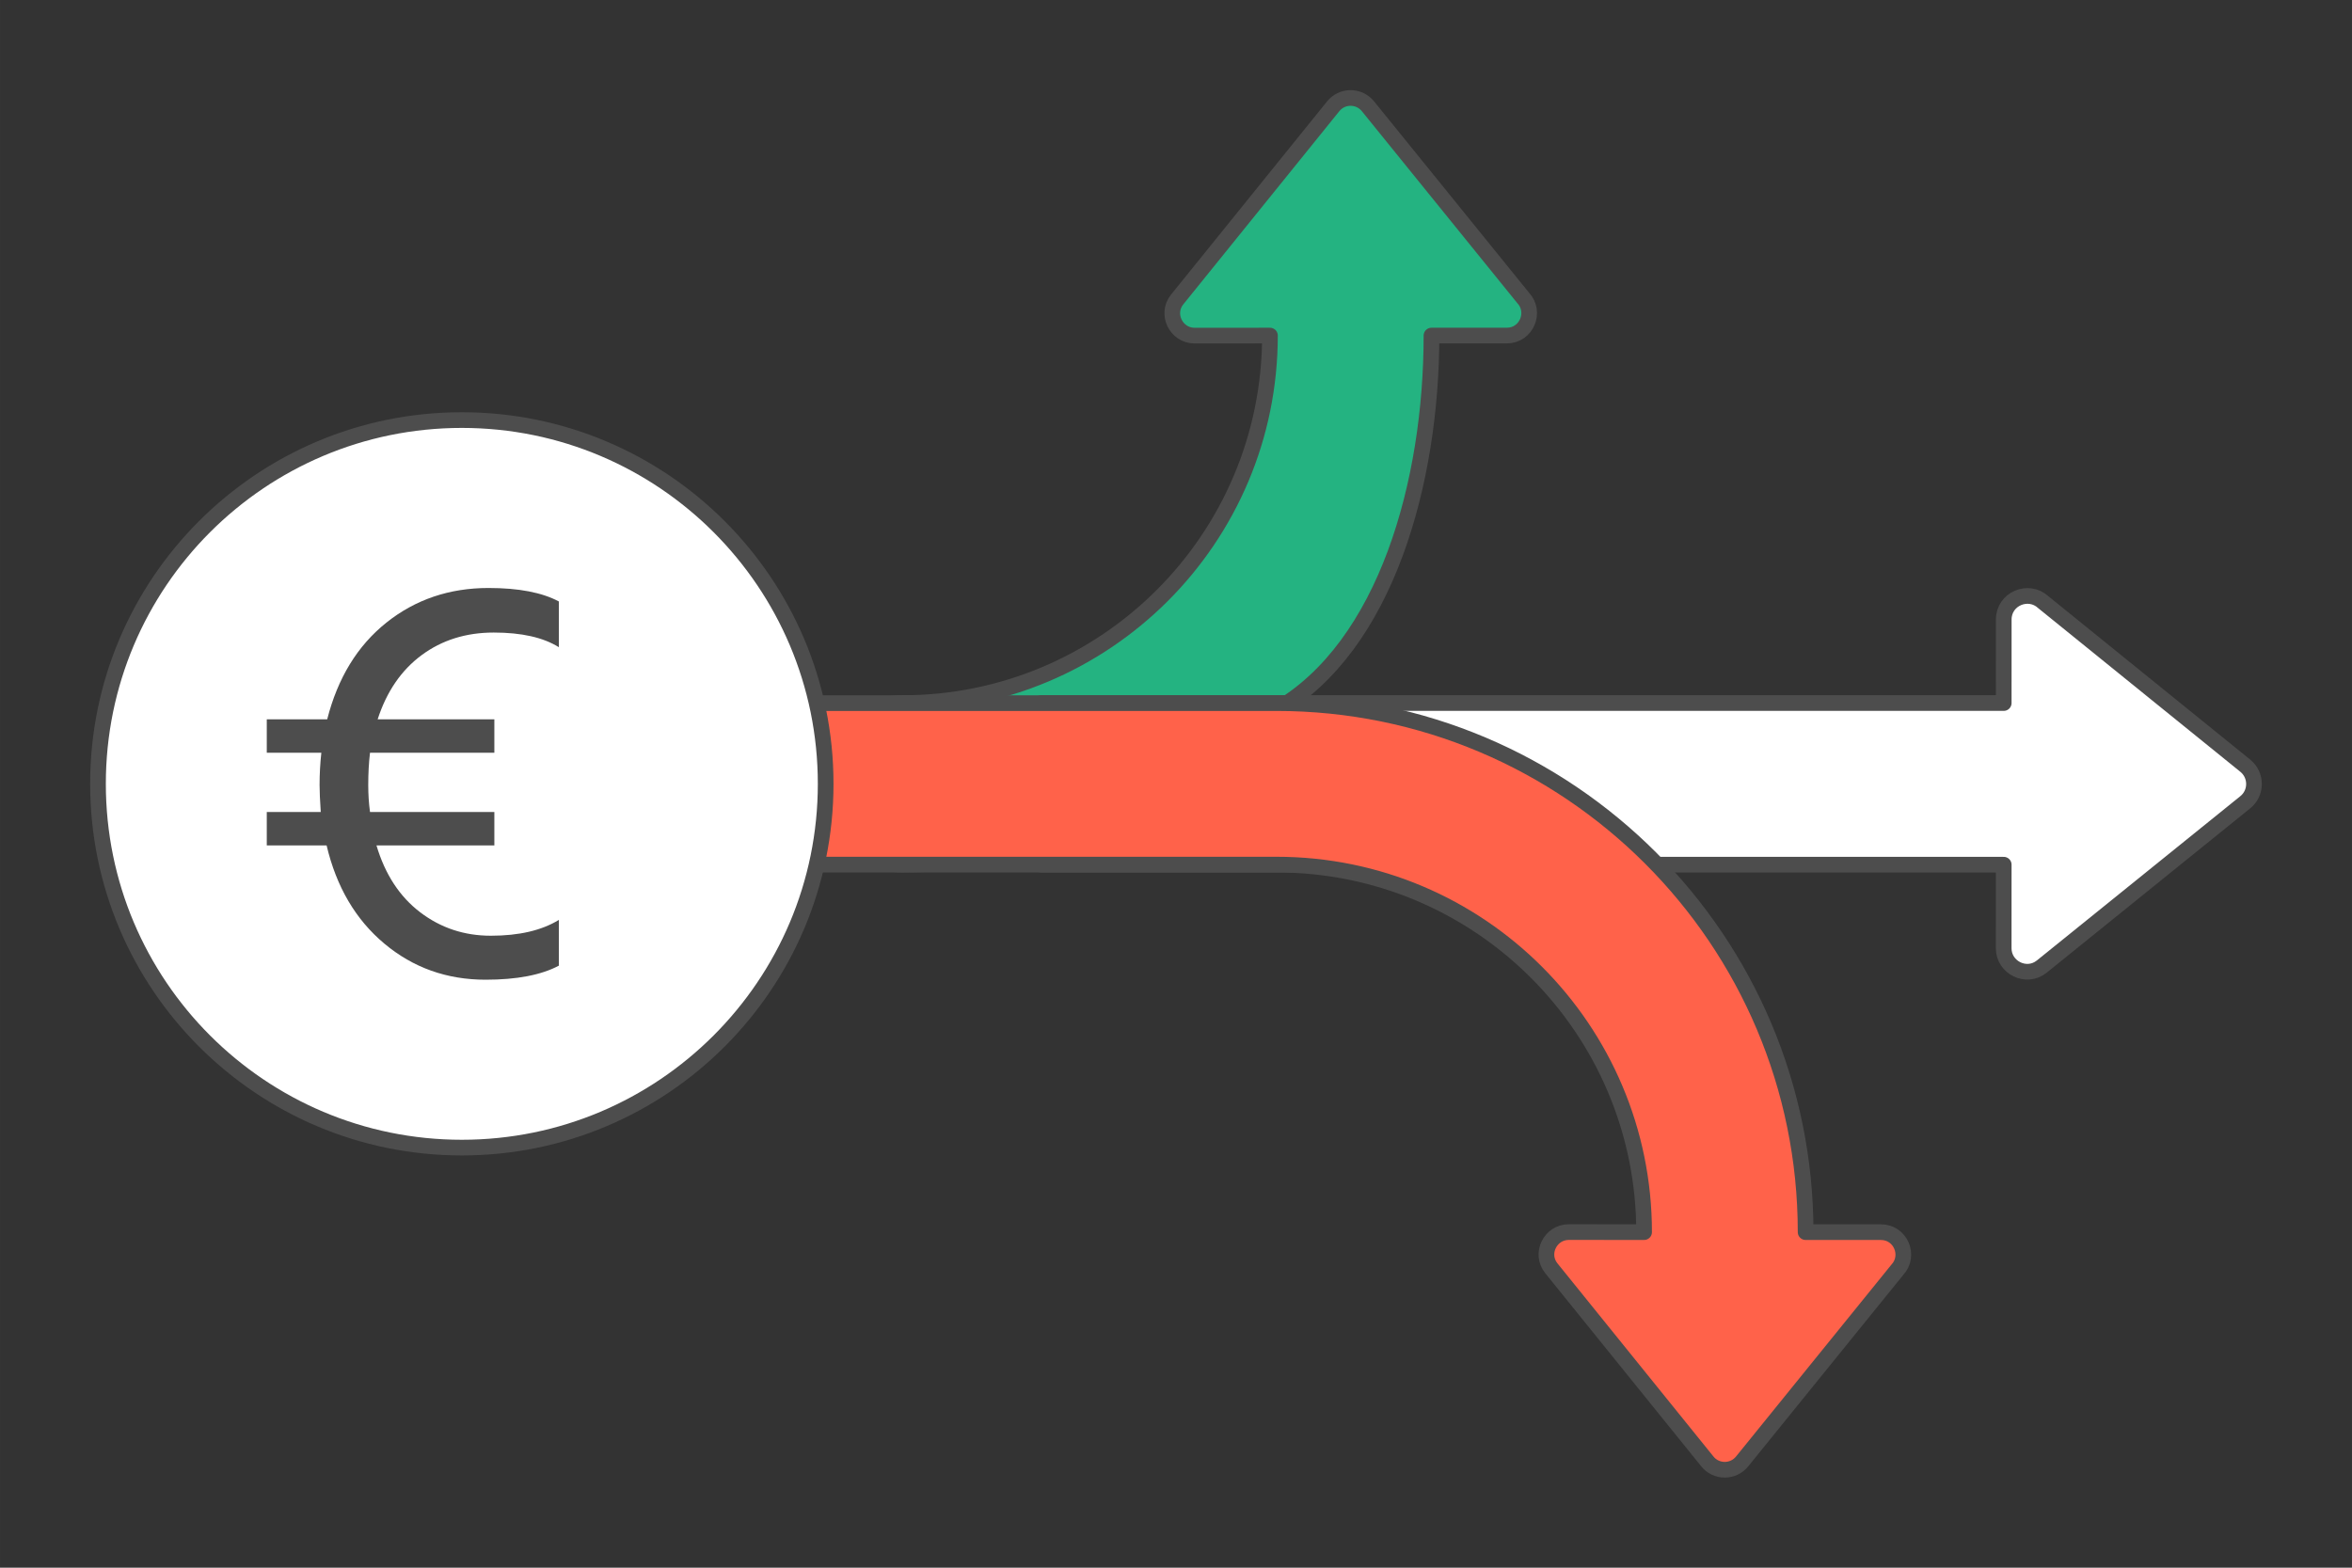
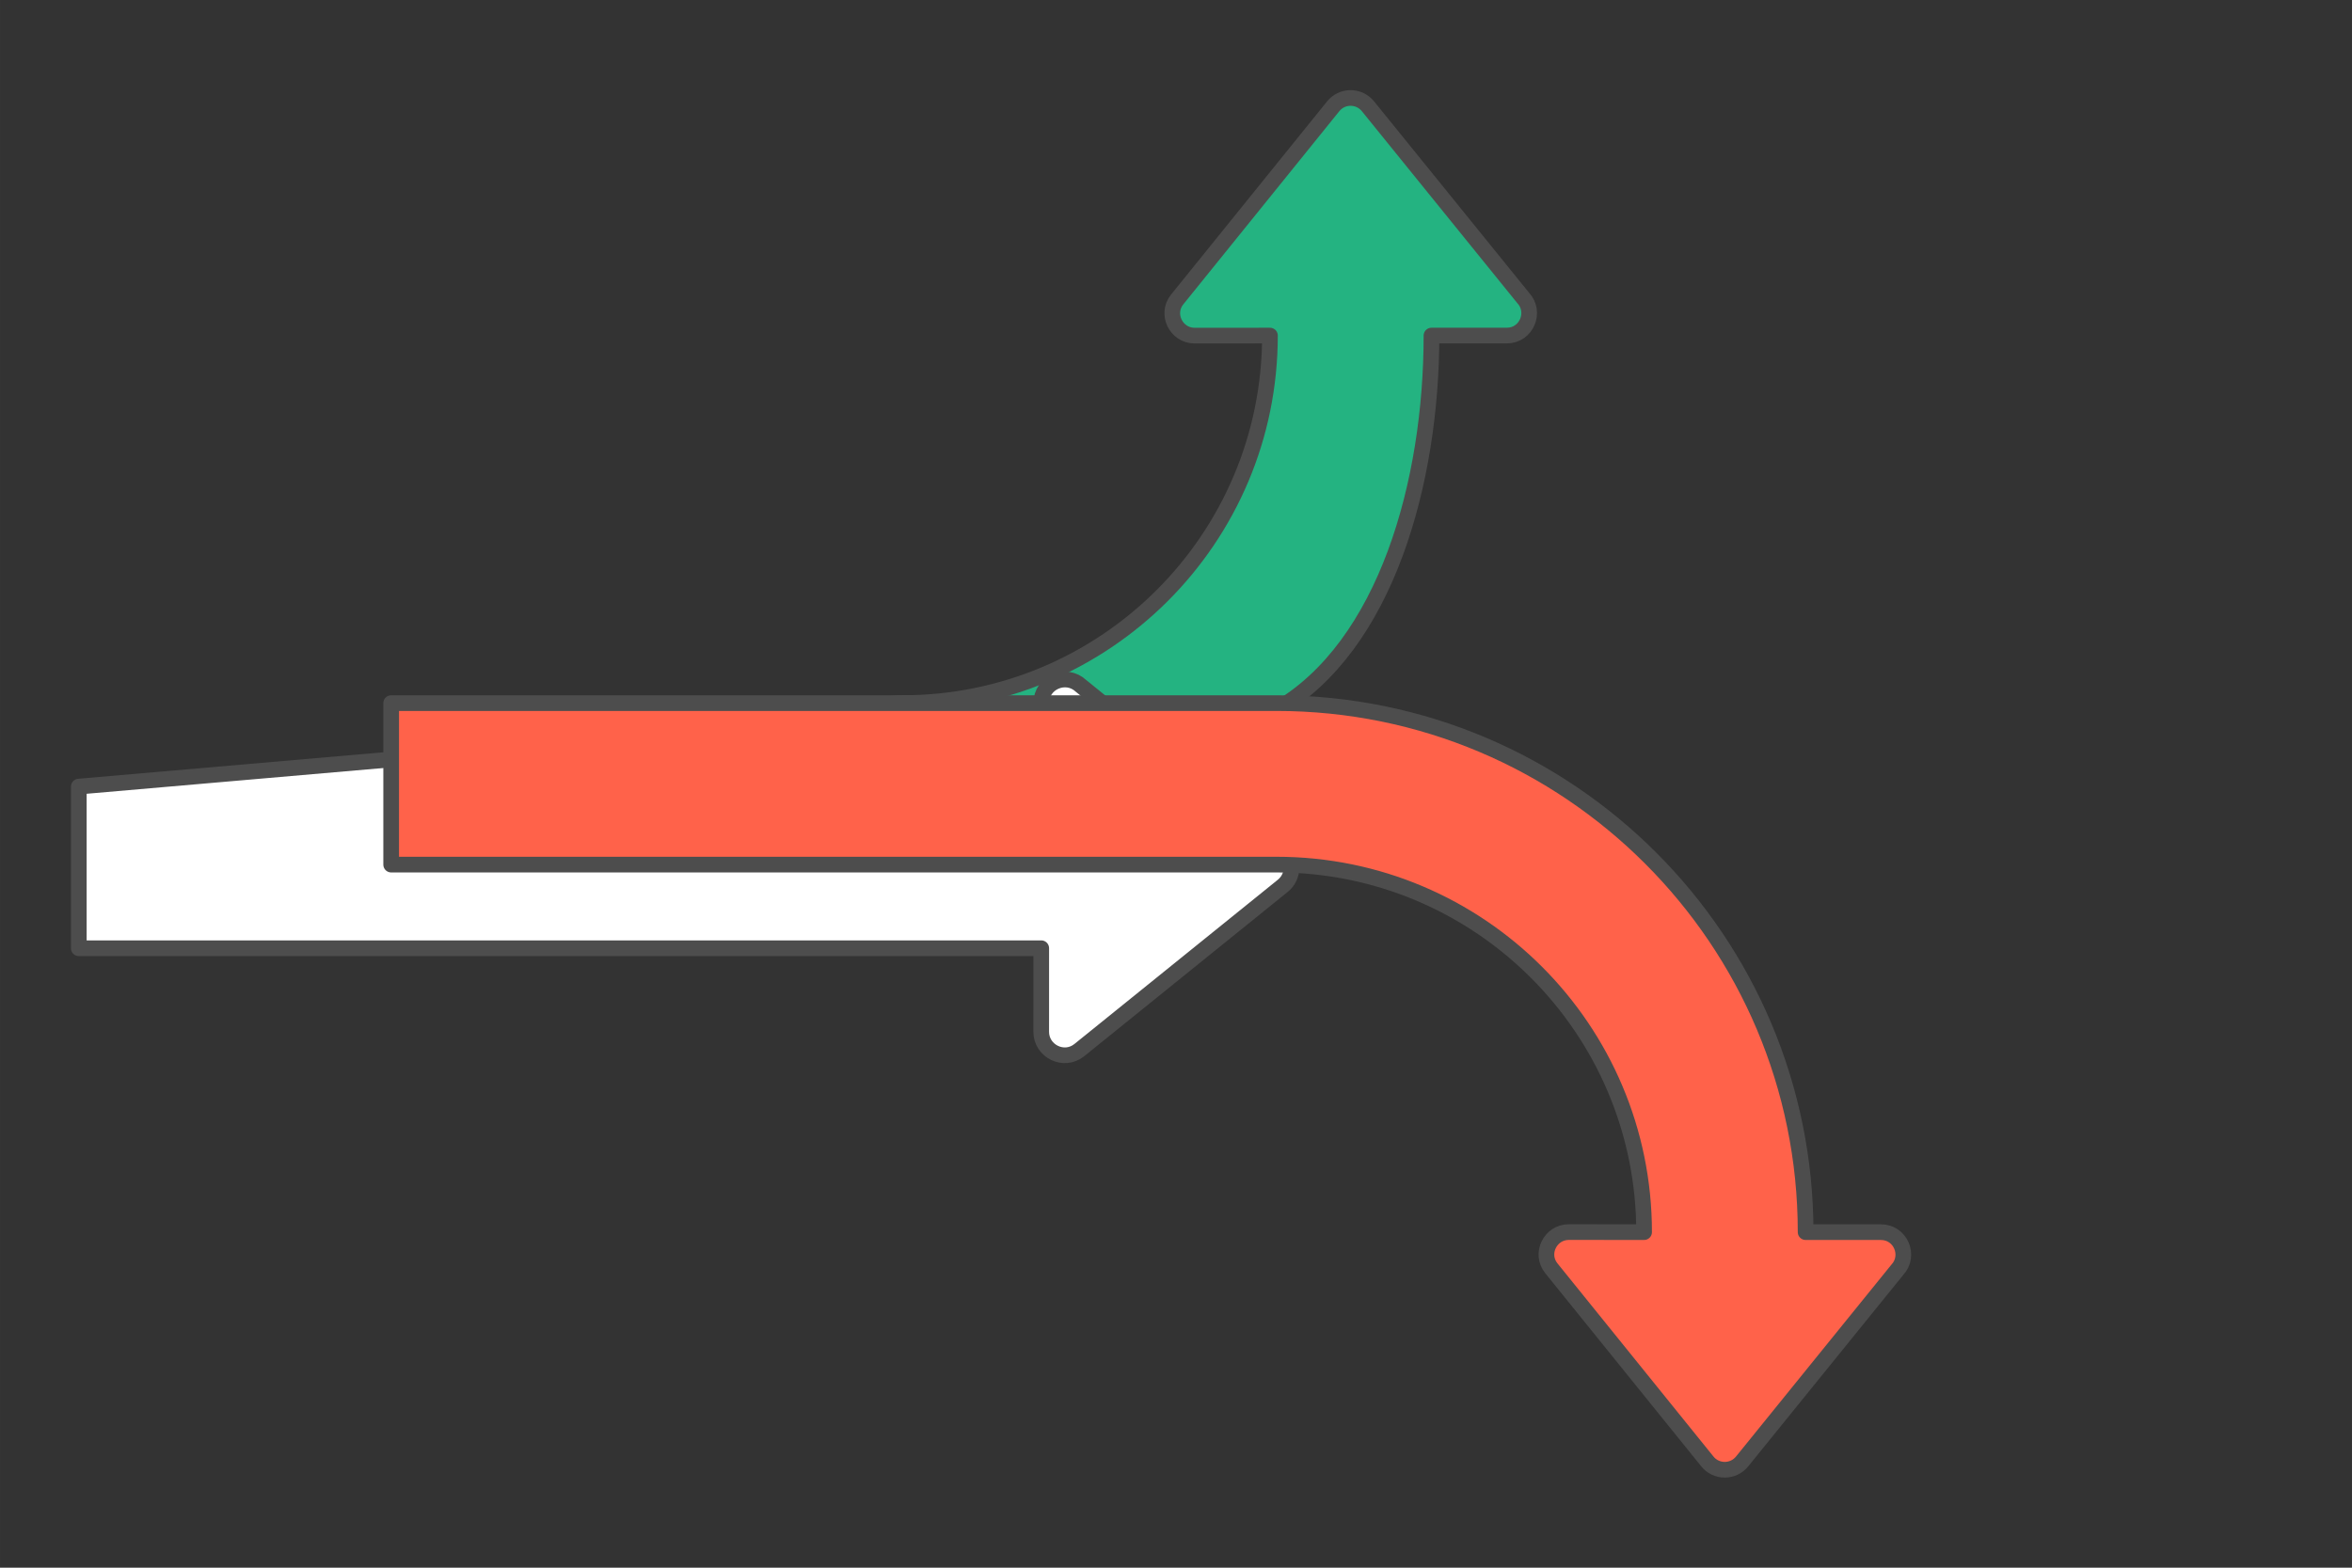
<svg xmlns="http://www.w3.org/2000/svg" xml:space="preserve" width="300px" height="200px" version="1.1" style="shape-rendering:geometricPrecision; text-rendering:geometricPrecision; image-rendering:optimizeQuality; fill-rule:evenodd; clip-rule:evenodd" viewBox="0 0 15226.6 10151.1">
  <rect x="0" y="0" width="15226.6" height="10151.1" fill="#333333" stroke="none" />
  <defs>
    <style type="text/css">
   
    .str0 {stroke:#4D4D4D;stroke-width:101.5;stroke-linecap:round;stroke-linejoin:round;stroke-miterlimit:2.613}
    .fil0 {fill:none}
    .fil1 {fill:#24B381}
    .fil2 {fill:white}
    .fil4 {fill:#4D4D4D;fill-rule:nonzero}
    .fil3 {fill:#FF624A;fill-rule:nonzero}
   
  </style>
  </defs>
  <g id="Layer_x0020_1">
    <g id="_1779546167936">
-       <polygon class="fil0" points="0,0 15226.6,0 15226.6,10151.1 0,10151.1 " />
      <path class="fil1 str0" d="M7733.7 2173.2c-119.2,0 -189,-139.7 -112.7,-234.2l1008.6 -1249c56.9,-73.1 167.7,-74.5 226.5,-1.8l1004.7 1240.8c85.3,91.3 21.9,243.7 -105.8,243.8l-487.8 0.1c0,945.9 -292.5,2011.8 -1003.4,2422.2 -619.9,619.9 -1476.3,1003.4 -2422.2,1003.4 -288.7,0 -522.8,-234.1 -522.8,-522.9 0,-288.7 234.1,-522.8 522.8,-522.8 657.3,0 1252.3,-266.4 1682.9,-697 430.6,-430.6 697,-1025.6 697,-1682.9 -162.6,0.1 -325.2,0.1 -487.8,0.3z" />
-       <path class="fil2 str0" d="M6741.1 4552.3l6230.8 0 0.2 -541c0.1,-134.5 160.6,-201.2 256.7,-111.4l1306.7 1058c76.5,62 75.1,178.7 -1.9,238.5l-1315.2 1062.2c-99.7,80.4 -246.8,6.9 -246.7,-118.6 0.1,-180.4 0.2,-360.7 0.2,-541l-6230.8 0 0 -1046.7z" />
+       <path class="fil2 str0" d="M6741.1 4552.3c0.1,-134.5 160.6,-201.2 256.7,-111.4l1306.7 1058c76.5,62 75.1,178.7 -1.9,238.5l-1315.2 1062.2c-99.7,80.4 -246.8,6.9 -246.7,-118.6 0.1,-180.4 0.2,-360.7 0.2,-541l-6230.8 0 0 -1046.7z" />
      <path class="fil3 str0" d="M10643.7 7978.3c0,-657.2 -266.4,-1252.2 -697,-1682.8 -430.6,-430.6 -1025.6,-697 -1682.9,-697l-5731.4 0 0 -1045.7 5731.4 0c945.9,0 1802.3,383.5 2422.2,1003.4 619.9,619.9 1003.4,1476.3 1003.4,2422.1l487.8 0.2c127.7,0 191.1,152.5 105.8,243.8l-1004.6 1240.8c-58.9,72.7 -169.7,71.3 -226.6,-1.8l-1008.6 -1249c-76.3,-94.6 -6.5,-234.3 112.7,-234.2l487.8 0.2z" />
-       <path class="fil2 str0" d="M2989.9 2720.1c1300.8,0 2355.4,1054.6 2355.4,2355.4 0,1300.9 -1054.6,2355.5 -2355.4,2355.5 -1300.9,0 -2355.5,-1054.6 -2355.5,-2355.5 0,-1300.8 1054.6,-2355.4 2355.5,-2355.4z" />
-       <path class="fil4" d="M3618.1 3894.6l0 296.2c-101.3,-63.3 -241.8,-94.9 -421.5,-94.9 -179.7,0 -335.4,48.7 -467,146.2 -131.7,97.4 -226.6,236 -284.8,415.8l755.6 0 0 216.4 -805 0c-7.6,63.3 -11.4,132.9 -11.4,208.8 0,60.8 3.8,119 11.4,174.7l805 0 0 216.4 -763.2 0c55.7,187.4 150,331.7 282.9,432.9 132.9,101.3 285.4,151.9 457.5,151.9 182.3,0 329.1,-34.2 440.5,-102.5l0 296.2c-113.9,60.7 -272.1,91.1 -474.6,91.1 -250.6,0 -469,-77.8 -655.1,-233.5 -186,-155.7 -310.7,-367.7 -374,-636.1l-387.3 0 0 -216.4 349.4 0c-5.1,-75.9 -7.6,-134.2 -7.6,-174.7 0,-70.8 3.8,-140.5 11.4,-208.8l-353.2 0 0 -216.4 391.1 0c68.4,-268.4 196.2,-477.2 383.5,-626.6 187.4,-149.3 407.6,-224 660.8,-224 194.9,0 346.7,29.1 455.6,87.3z" />
    </g>
  </g>
</svg>